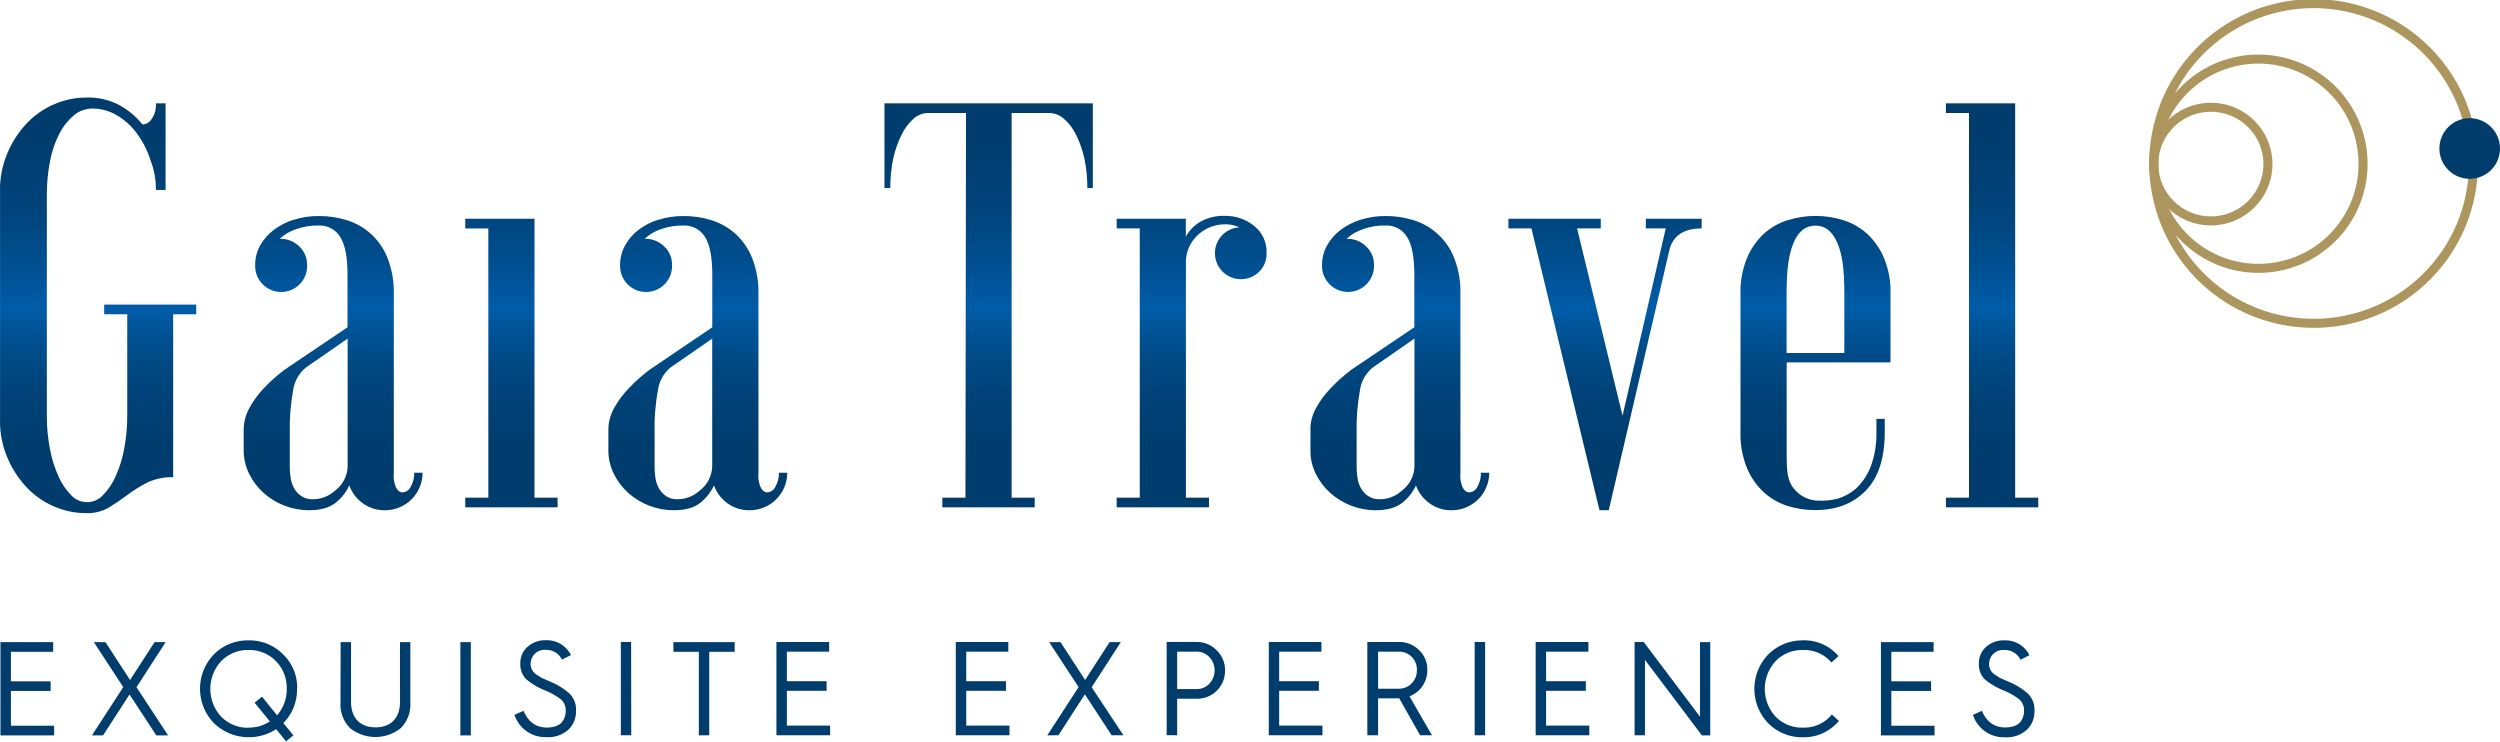
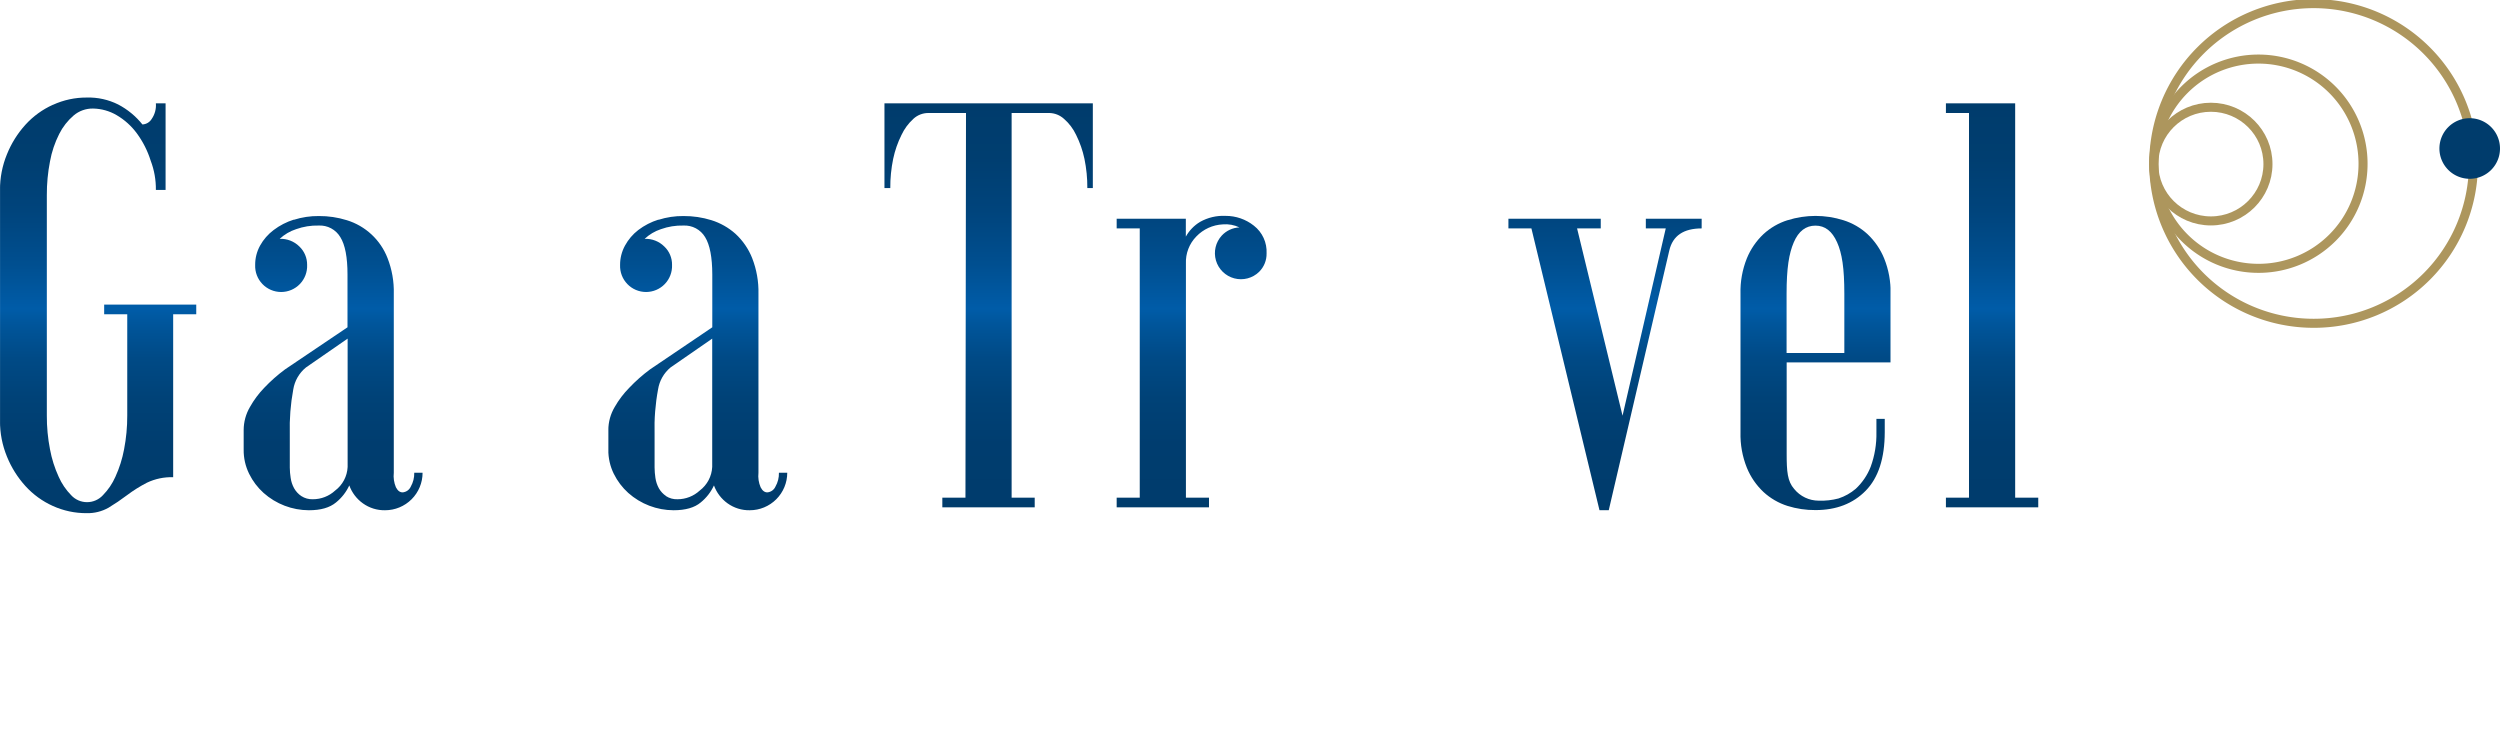
<svg xmlns="http://www.w3.org/2000/svg" xmlns:xlink="http://www.w3.org/1999/xlink" id="Layer_1" data-name="Layer 1" viewBox="0 0 600 178">
  <defs>
    <style>.cls-1,.cls-23{fill:none;}.cls-2{fill:#003c6c;}.cls-3{clip-path:url(#clip-path);}.cls-4{fill:url(#linear-gradient);}.cls-5{clip-path:url(#clip-path-2);}.cls-6{fill:url(#linear-gradient-2);}.cls-7{clip-path:url(#clip-path-3);}.cls-8{fill:url(#linear-gradient-3);}.cls-9{clip-path:url(#clip-path-4);}.cls-10{fill:url(#linear-gradient-4);}.cls-11{clip-path:url(#clip-path-5);}.cls-12{fill:url(#linear-gradient-5);}.cls-13{clip-path:url(#clip-path-6);}.cls-14{fill:url(#linear-gradient-6);}.cls-15{clip-path:url(#clip-path-7);}.cls-16{fill:url(#linear-gradient-7);}.cls-17{clip-path:url(#clip-path-8);}.cls-18{fill:url(#linear-gradient-8);}.cls-19{clip-path:url(#clip-path-9);}.cls-20{fill:url(#linear-gradient-9);}.cls-21{clip-path:url(#clip-path-10);}.cls-22{fill:url(#linear-gradient-10);}.cls-23{stroke:#ad965d;stroke-width:2.17px;}</style>
    <clipPath id="clip-path">
      <path class="cls-1" d="M72.32,119.06a5.51,5.51,0,0,1-1.73-1.87,7.18,7.18,0,0,1-.83-2.49,16.81,16.81,0,0,1-.21-2.49v-8.07a51.2,51.2,0,0,1,.83-10.66,8.58,8.58,0,0,1,3.05-5.29l10-6.92v30.8a7.51,7.51,0,0,1-3,5.67,7.87,7.87,0,0,1-5.34,2.08,4.76,4.76,0,0,1-2.77-.76m-1.8-66.35a15.9,15.9,0,0,0-4.85,2.5,11.86,11.86,0,0,0-3.25,3.73,9.48,9.48,0,0,0-1.18,4.65,6.24,6.24,0,1,0,12.47,0,6,6,0,0,0-1.87-4.44,6.35,6.35,0,0,0-4.71-1.83A10.49,10.49,0,0,1,71.07,55a15,15,0,0,1,5.41-.87,5.7,5.7,0,0,1,5.19,2.77c1.16,1.84,1.73,4.84,1.73,9V78.55l-15,10.11a38.24,38.24,0,0,0-5,4.43A22.25,22.25,0,0,0,60,97.66a11,11,0,0,0-1.52,5.54v4.72a12.76,12.76,0,0,0,1.32,5.81,15.14,15.14,0,0,0,3.46,4.57,16.43,16.43,0,0,0,10.87,4.16c2.86,0,5-.62,6.51-1.87a11.39,11.39,0,0,0,3.19-4.09,9.08,9.08,0,0,0,3.26,4.3,8.86,8.86,0,0,0,5.33,1.66,9,9,0,0,0,9-9h-2a6.37,6.37,0,0,1-.83,3.32,2.35,2.35,0,0,1-1.94,1.39c-.64,0-1.17-.34-1.63-1.22a7,7,0,0,1-.51-3.49V70.51A21.94,21.94,0,0,0,93,61.92a15.29,15.29,0,0,0-9.76-9.07,22,22,0,0,0-6.72-1,19.18,19.18,0,0,0-6,.9" />
    </clipPath>
    <linearGradient id="linear-gradient" x1="0.99" y1="177.48" x2="1.99" y2="177.48" gradientTransform="matrix(0, 98.14, 98.14, 0, -17338.37, -72.03)" gradientUnits="userSpaceOnUse">
      <stop offset="0" stop-color="#003c6c" />
      <stop offset="0.13" stop-color="#003e70" />
      <stop offset="0.26" stop-color="#00447c" />
      <stop offset="0.39" stop-color="#004f90" />
      <stop offset="0.5" stop-color="#005ca8" />
      <stop offset="0.54" stop-color="#00559a" />
      <stop offset="0.62" stop-color="#004a86" />
      <stop offset="0.72" stop-color="#004277" />
      <stop offset="0.83" stop-color="#003d6f" />
      <stop offset="1" stop-color="#003c6c" />
    </linearGradient>
    <clipPath id="clip-path-2">
      <path class="cls-1" d="M159.87,119.06a5.54,5.54,0,0,1-1.74-1.87,7.39,7.39,0,0,1-.83-2.49,18.14,18.14,0,0,1-.2-2.49v-8.07a50.51,50.51,0,0,1,.83-10.66,8.57,8.57,0,0,1,3-5.29l10-6.92v30.8a7.55,7.55,0,0,1-3,5.67,7.84,7.84,0,0,1-5.33,2.08,4.74,4.74,0,0,1-2.77-.76m-1.8-66.35a15.78,15.78,0,0,0-4.85,2.5A11.89,11.89,0,0,0,150,58.94a9.59,9.59,0,0,0-1.18,4.65,6.24,6.24,0,1,0,12.47,0,5.92,5.92,0,0,0-1.87-4.44,6.34,6.34,0,0,0-4.7-1.83A10.41,10.41,0,0,1,158.62,55a14.93,14.93,0,0,1,5.4-.87,5.73,5.73,0,0,1,5.2,2.77q1.72,2.76,1.73,9V78.55L156,88.66a38.34,38.34,0,0,0-5,4.43,22.21,22.21,0,0,0-3.46,4.57A10.87,10.87,0,0,0,146,103.2v4.72a12.76,12.76,0,0,0,1.32,5.81,15.3,15.3,0,0,0,3.46,4.57,16.43,16.43,0,0,0,10.88,4.16q4.29,0,6.51-1.87a11.36,11.36,0,0,0,3.18-4.09,9.14,9.14,0,0,0,3.26,4.3,8.86,8.86,0,0,0,5.33,1.66,9,9,0,0,0,9-9h-2a6.27,6.27,0,0,1-.83,3.32,2.35,2.35,0,0,1-1.94,1.39c-.63,0-1.16-.34-1.62-1.22a6.91,6.91,0,0,1-.52-3.49V70.51a22.13,22.13,0,0,0-1.52-8.59,15.93,15.93,0,0,0-4-5.81,15.69,15.69,0,0,0-5.75-3.26,22,22,0,0,0-6.72-1,19.11,19.11,0,0,0-6,.9" />
    </clipPath>
    <linearGradient id="linear-gradient-2" x1="0.99" y1="177.48" x2="1.99" y2="177.48" gradientTransform="matrix(0, 98.14, 98.14, 0, -17250.83, -72.03)" xlink:href="#linear-gradient" />
    <clipPath id="clip-path-3">
      <path class="cls-1" d="M328.36,119.06a5.5,5.5,0,0,1-1.73-1.87,7.16,7.16,0,0,1-.83-2.5,16.7,16.7,0,0,1-.21-2.49v-8.06a51.37,51.37,0,0,1,.83-10.67,8.55,8.55,0,0,1,3.05-5.28l10-6.93v30.8a7.53,7.53,0,0,1-3,5.68,7.84,7.84,0,0,1-5.33,2.08,4.76,4.76,0,0,1-2.77-.76m-1.8-66.35a16.1,16.1,0,0,0-4.85,2.49,11.89,11.89,0,0,0-3.25,3.74,9.47,9.47,0,0,0-1.18,4.64,6.24,6.24,0,1,0,12.47,0,5.94,5.94,0,0,0-1.87-4.43,6.33,6.33,0,0,0-4.71-1.83A10.49,10.49,0,0,1,327.11,55a14.75,14.75,0,0,1,5.41-.88,5.73,5.73,0,0,1,5.19,2.77q1.73,2.77,1.73,9V78.54l-15,10.11a38.38,38.38,0,0,0-5,4.44A22,22,0,0,0,316,97.66a10.86,10.86,0,0,0-1.52,5.54v4.71a12.92,12.92,0,0,0,1.31,5.82,15.29,15.29,0,0,0,3.47,4.57,16.38,16.38,0,0,0,10.87,4.16c2.86,0,5-.63,6.51-1.87a11.39,11.39,0,0,0,3.19-4.09,9,9,0,0,0,3.25,4.29,8.84,8.84,0,0,0,5.34,1.67,9,9,0,0,0,9-9h-2a6.4,6.4,0,0,1-.83,3.33,2.34,2.34,0,0,1-1.94,1.38c-.64,0-1.17-.34-1.63-1.21a7,7,0,0,1-.52-3.5V70.51A21.88,21.88,0,0,0,349,61.92a15.28,15.28,0,0,0-9.76-9.07,21.84,21.84,0,0,0-6.72-1,19.18,19.18,0,0,0-6,.9" />
    </clipPath>
    <linearGradient id="linear-gradient-3" x1="0.99" y1="177.48" x2="1.99" y2="177.48" gradientTransform="matrix(0, 98.14, 98.14, 0, -17082.33, -72.04)" xlink:href="#linear-gradient" />
    <clipPath id="clip-path-4">
      <path class="cls-1" d="M12.69,25.15a19.94,19.94,0,0,0-6.58,4.78A23.79,23.79,0,0,0,1.68,37,22.21,22.21,0,0,0,0,45.58V101a22.21,22.21,0,0,0,1.67,8.59,23.79,23.79,0,0,0,4.43,7.06,19.94,19.94,0,0,0,6.58,4.78,19.42,19.42,0,0,0,8.1,1.73,10.22,10.22,0,0,0,5.27-1.31,51.31,51.31,0,0,0,4.43-3,33.43,33.43,0,0,1,4.78-3,13.65,13.65,0,0,1,6.3-1.32V75.43h5.54V73.11H25v2.32h5.54V99.74a41.88,41.88,0,0,1-.76,8.1,28.31,28.31,0,0,1-2.08,6.58,14.89,14.89,0,0,1-3,4.43,5.18,5.18,0,0,1-7.62,0,14.88,14.88,0,0,1-3-4.43,27.85,27.85,0,0,1-2.08-6.58,41.11,41.11,0,0,1-.76-8.1V46.83a41.11,41.11,0,0,1,.76-8.1,24.08,24.08,0,0,1,2.21-6.58,14.27,14.27,0,0,1,3.47-4.44,7,7,0,0,1,4.64-1.66A11.54,11.54,0,0,1,28,27.64,16.14,16.14,0,0,1,32.84,32a22.34,22.34,0,0,1,3.33,6.58,19,19,0,0,1,1.24,7h2.33V24.8H37.41a5.75,5.75,0,0,1-1,3.74,2.74,2.74,0,0,1-2.23,1.33,18.33,18.33,0,0,0-5.81-4.79,15.83,15.83,0,0,0-7.55-1.67,19.27,19.27,0,0,0-8.1,1.74" />
    </clipPath>
    <linearGradient id="linear-gradient-4" x1="0.99" y1="176.91" x2="1.99" y2="176.91" xlink:href="#linear-gradient" />
    <clipPath id="clip-path-5">
-       <polygon class="cls-1" points="111.66 121.77 133.82 121.77 133.82 119.44 128.28 119.44 128.28 52.5 111.66 52.5 111.66 54.83 117.2 54.83 117.2 119.44 111.66 119.44 111.66 121.77" />
-     </clipPath>
+       </clipPath>
    <linearGradient id="linear-gradient-5" x1="0.99" y1="177.92" x2="1.99" y2="177.92" xlink:href="#linear-gradient" />
    <clipPath id="clip-path-6">
      <path class="cls-1" d="M212.27,24.8V45.13h1.4a33.71,33.71,0,0,1,.69-7,24,24,0,0,1,2-5.75,12.26,12.26,0,0,1,2.86-3.87,5.28,5.28,0,0,1,3.55-1.39h9.07l-.13,92.32h-5.55v2.32h22.17v-2.32h-5.54V27.12h9.07a5.37,5.37,0,0,1,3.48,1.39,11.67,11.67,0,0,1,2.93,3.87,24,24,0,0,1,2,5.75,33.71,33.71,0,0,1,.69,7h1.4V24.8Z" />
    </clipPath>
    <linearGradient id="linear-gradient-6" x1="0.99" y1="179.06" x2="1.99" y2="179.06" gradientTransform="matrix(0, 98.14, 98.14, 0, -17335.92, -72.04)" xlink:href="#linear-gradient" />
    <clipPath id="clip-path-7">
      <path class="cls-1" d="M288,53.26a9.53,9.53,0,0,0-3.4,3.53V52.5H268v2.32h5.54v64.62H268v2.32h22.16v-2.32h-5.54V63.26a8.77,8.77,0,0,1,2.5-6.51,9.44,9.44,0,0,1,6.35-2.9,7.72,7.72,0,0,1,4,.73,6.12,6.12,0,0,0-4.23,1.94,6.25,6.25,0,0,0,8.94,8.73,6.07,6.07,0,0,0,1.8-4.44,7.93,7.93,0,0,0-3.05-6.65,10.84,10.84,0,0,0-6.79-2.35A11.37,11.37,0,0,0,288,53.26" />
    </clipPath>
    <linearGradient id="linear-gradient-7" x1="0.99" y1="179.56" x2="1.99" y2="179.56" gradientTransform="matrix(0, 98.14, 98.14, 0, -17335.92, -72.04)" xlink:href="#linear-gradient" />
    <clipPath id="clip-path-8">
      <path class="cls-1" d="M395,52.5v2.32h4.78L389.41,99.77,378.5,54.82h5.68V52.5H362v2.32h5.54l16.34,67.64h2.22l14.54-62.37q1.24-5.27,7.76-5.27V52.5Z" />
    </clipPath>
    <linearGradient id="linear-gradient-8" x1="0.99" y1="180.57" x2="1.99" y2="180.57" gradientTransform="matrix(0, 98.14, 98.14, 0, -17335.92, -72.04)" xlink:href="#linear-gradient" />
    <clipPath id="clip-path-9">
      <path class="cls-1" d="M428.78,70.51c0-6.19.58-9.68,1.73-12.36s2.89-4,5.2-4,4,1.34,5.19,4,1.74,6.17,1.74,12.36V84.72H428.78ZM429,52.85a15.35,15.35,0,0,0-5.75,3.32,16.72,16.72,0,0,0-4,5.82,21.38,21.38,0,0,0-1.53,8.52v33.24a21.34,21.34,0,0,0,1.53,8.52,16.63,16.63,0,0,0,4,5.82,15.37,15.37,0,0,0,5.75,3.33,22,22,0,0,0,6.72,1q7.49,0,12.05-4.65t4.57-14.06v-3.18h-2v3.18a22.73,22.73,0,0,1-1.38,8.32,14.39,14.39,0,0,1-3.58,5.28,12.23,12.23,0,0,1-4.13,2.32,16.24,16.24,0,0,1-4.76.53,7.58,7.58,0,0,1-5.89-2.81c-1.62-1.84-1.8-4.22-1.8-8.38v-22h24.94V70.51A21.38,21.38,0,0,0,452.19,62a16.72,16.72,0,0,0-4-5.82,15.27,15.27,0,0,0-5.75-3.32,22.23,22.23,0,0,0-13.44,0" />
    </clipPath>
    <linearGradient id="linear-gradient-9" x1="0.99" y1="181.08" x2="1.99" y2="181.08" gradientTransform="matrix(0, 98.14, 98.14, 0, -17335.92, -72.04)" xlink:href="#linear-gradient" />
    <clipPath id="clip-path-10">
      <polygon class="cls-1" points="467.02 24.8 467.02 27.12 472.56 27.12 472.56 119.44 467.02 119.44 467.02 121.76 489.18 121.76 489.18 119.44 483.64 119.44 483.64 24.8 467.02 24.8" />
    </clipPath>
    <linearGradient id="linear-gradient-10" x1="0.99" y1="181.52" x2="1.99" y2="181.52" gradientTransform="matrix(0, 98.14, 98.14, 0, -17335.92, -72.04)" xlink:href="#linear-gradient" />
  </defs>
-   <path class="cls-2" d="M473.51,171.58a7.77,7.77,0,0,0,7.73,5.36,7.1,7.1,0,0,0,5.17-1.77,5.94,5.94,0,0,0,1.86-4.52,5.4,5.4,0,0,0-1.47-4.08,15.72,15.72,0,0,0-4.85-3l-1.93-.86c-.35-.19-.77-.48-1.31-.84a2.94,2.94,0,0,1-1.32-2.69A3.34,3.34,0,0,1,481,156a4.14,4.14,0,0,1,3.91,2.34l2.15-1.09a6.39,6.39,0,0,0-6-3.56,6.25,6.25,0,0,0-4.4,1.57,5.15,5.15,0,0,0-1.73,4A5,5,0,0,0,476.3,163a16.66,16.66,0,0,0,4.46,2.66,16.38,16.38,0,0,1,3.89,2.19,3.53,3.53,0,0,1,1.12,2.79,4.35,4.35,0,0,1-.71,2.38c-.54.93-1.89,1.57-3.79,1.57-2.63,0-4.49-1.35-5.61-4Zm-9.22,4.91v-2.31H453.92v-8.35h9.54v-2.31h-9.54v-7.09h10.15v-2.32H451.42v22.38ZM432.7,153.7a11.44,11.44,0,0,0-8.28,3.34,11.89,11.89,0,0,0,0,16.59,11.42,11.42,0,0,0,8.28,3.31,10.94,10.94,0,0,0,8.64-3.92l-1.7-1.54a8.58,8.58,0,0,1-6.94,3.15,8.82,8.82,0,0,1-6.55-2.63,9.84,9.84,0,0,1,0-13.33A8.84,8.84,0,0,1,432.7,156a8.53,8.53,0,0,1,6.84,3l1.7-1.54a10.9,10.9,0,0,0-8.54-3.79m-37.91,22.79V158.38l13.67,18.11h2V154.11H408V172l-13.51-17.92h-2.19v22.38Zm-13.36,0v-2.31H371.06v-8.35h9.54v-2.31h-9.54v-7.09h10.15v-2.32H368.56v22.38Zm-25-22.38h-2.51v22.38h2.51Zm-25.69,2.32h5a4.24,4.24,0,0,1,4.31,4.36A4.32,4.32,0,0,1,338.8,164a4.19,4.19,0,0,1-3.18,1.29h-4.88Zm0,20.06v-8.86h5.08l5,8.86h2.85l-5.39-9.34a6.67,6.67,0,0,0,4.27-6.36,6.28,6.28,0,0,0-2-4.75,6.57,6.57,0,0,0-4.75-1.93h-7.64v22.38Zm-13.35,0v-2.31H307v-8.35h9.53v-2.31H307v-7.09h10.14v-2.32H304.51v22.38Zm-34.87-20.06h4.56a4.19,4.19,0,0,1,3.15,1.28,4.67,4.67,0,0,1,0,6.42,4.19,4.19,0,0,1-3.15,1.28h-4.56Zm0,20.06v-8.76h4.66A6.75,6.75,0,0,0,292,165.8a6.64,6.64,0,0,0,2-4.88,6.52,6.52,0,0,0-2-4.85,6.65,6.65,0,0,0-4.85-2H280v22.38Zm-28.5,0,6.35-9.82,6.42,9.82h2.83L262,164.93l7-10.82h-2.69l-5.88,9.09-5.91-9.09H251.8l7.06,10.79-7.51,11.59Zm-11.75,0v-2.31H231.9v-8.35h9.53v-2.31H231.9v-7.09H242v-2.32H229.39v22.38Zm-43.05,0v-2.31H188.85v-8.35h9.53v-2.31h-9.53v-7.09H199v-2.32H186.34v22.38Zm-29,0V156.43h6.1v-2.32H161.62v2.32h6.1v20.06Zm-18.75-22.38H149v22.38h2.5Zm-28,17.47a7.79,7.79,0,0,0,7.74,5.36,7.1,7.1,0,0,0,5.17-1.77,5.94,5.94,0,0,0,1.86-4.52,5.37,5.37,0,0,0-1.48-4.08,15.53,15.53,0,0,0-4.84-3l-1.93-.86c-.35-.19-.77-.48-1.32-.84a3,3,0,0,1-1.31-2.69,3.33,3.33,0,0,1,3.59-3.18,4.14,4.14,0,0,1,3.92,2.34l2.15-1.09a6.4,6.4,0,0,0-6-3.56,6.25,6.25,0,0,0-4.4,1.57,5.16,5.16,0,0,0-1.74,4,5,5,0,0,0,1.42,3.79,16.66,16.66,0,0,0,4.46,2.66,16.06,16.06,0,0,1,3.88,2.19,3.5,3.5,0,0,1,1.13,2.79,4.35,4.35,0,0,1-.71,2.38c-.54.93-1.89,1.57-3.79,1.57-2.63,0-4.49-1.35-5.62-4ZM113,154.11h-2.51v22.38H113ZM81.72,168.66a8,8,0,0,0,2.31,6.1,9.75,9.75,0,0,0,12.14,0,8,8,0,0,0,2.31-6.1V154.11H96V168.4c0,4-2.24,6.16-5.87,6.16s-5.88-2.15-5.88-6.16V154.11h-2.5Zm-22,6A8.94,8.94,0,0,1,53.08,172a9.84,9.84,0,0,1,0-13.33A9,9,0,0,1,59.67,156a8.8,8.8,0,0,1,6.54,2.66,9.08,9.08,0,0,1,2.6,6.65,9.36,9.36,0,0,1-2.31,6.36l-3.62-4.47-1.77,1.45,3.66,4.49a9,9,0,0,1-5.1,1.48m11.65-9.31a11,11,0,0,0-3.4-8.28,11.32,11.32,0,0,0-8.25-3.34A11.45,11.45,0,0,0,51.38,157a11.89,11.89,0,0,0,0,16.59A12.07,12.07,0,0,0,66.28,175l2.37,2.92,1.77-1.44L68,173.54a11.28,11.28,0,0,0,3.28-8.22M24.74,176.49l6.35-9.82,6.42,9.82h2.83l-7.58-11.56,7-10.82H37.1l-5.88,9.09-5.91-9.09H22.52l7.06,10.79-7.51,11.59Zm-11.75,0v-2.31H2.62v-8.35h9.53v-2.31H2.62v-7.09H12.76v-2.32H.11v22.38Z" />
  <g class="cls-3">
    <rect class="cls-4" x="58.47" y="51.81" width="42.94" height="70.65" />
  </g>
  <g class="cls-5">
    <rect class="cls-6" x="146.01" y="51.81" width="42.94" height="70.65" />
  </g>
  <g class="cls-7">
-     <rect class="cls-8" x="314.51" y="51.81" width="42.94" height="70.65" />
-   </g>
+     </g>
  <g class="cls-9">
    <rect class="cls-10" x="0.01" y="23.41" width="47.1" height="99.74" />
  </g>
  <g class="cls-11">
-     <rect class="cls-12" x="111.66" y="52.5" width="22.16" height="69.26" />
-   </g>
+     </g>
  <g class="cls-13">
    <rect class="cls-14" x="212.27" y="24.8" width="50.01" height="96.97" />
  </g>
  <g class="cls-15">
    <rect class="cls-16" x="267.96" y="51.81" width="36.02" height="69.95" />
  </g>
  <g class="cls-17">
    <rect class="cls-18" x="362.02" y="52.5" width="46.41" height="69.95" />
  </g>
  <g class="cls-19">
    <rect class="cls-20" x="417.7" y="51.81" width="36.02" height="70.65" />
  </g>
  <g class="cls-21">
    <rect class="cls-22" x="467.02" y="24.8" width="22.16" height="96.97" />
  </g>
  <path class="cls-23" d="M593.62,39.38a38.36,38.36,0,1,0-38.35,38.21A38.28,38.28,0,0,0,593.62,39.38Z" />
  <path class="cls-23" d="M567.13,39.38A25.11,25.11,0,1,0,542,64.4,25.06,25.06,0,0,0,567.13,39.38Z" />
  <ellipse class="cls-23" cx="530.61" cy="39.38" rx="13.7" ry="13.64" />
  <path class="cls-2" d="M600,35.67a7.27,7.27,0,1,0-7.27,7.24A7.26,7.26,0,0,0,600,35.67" />
</svg>